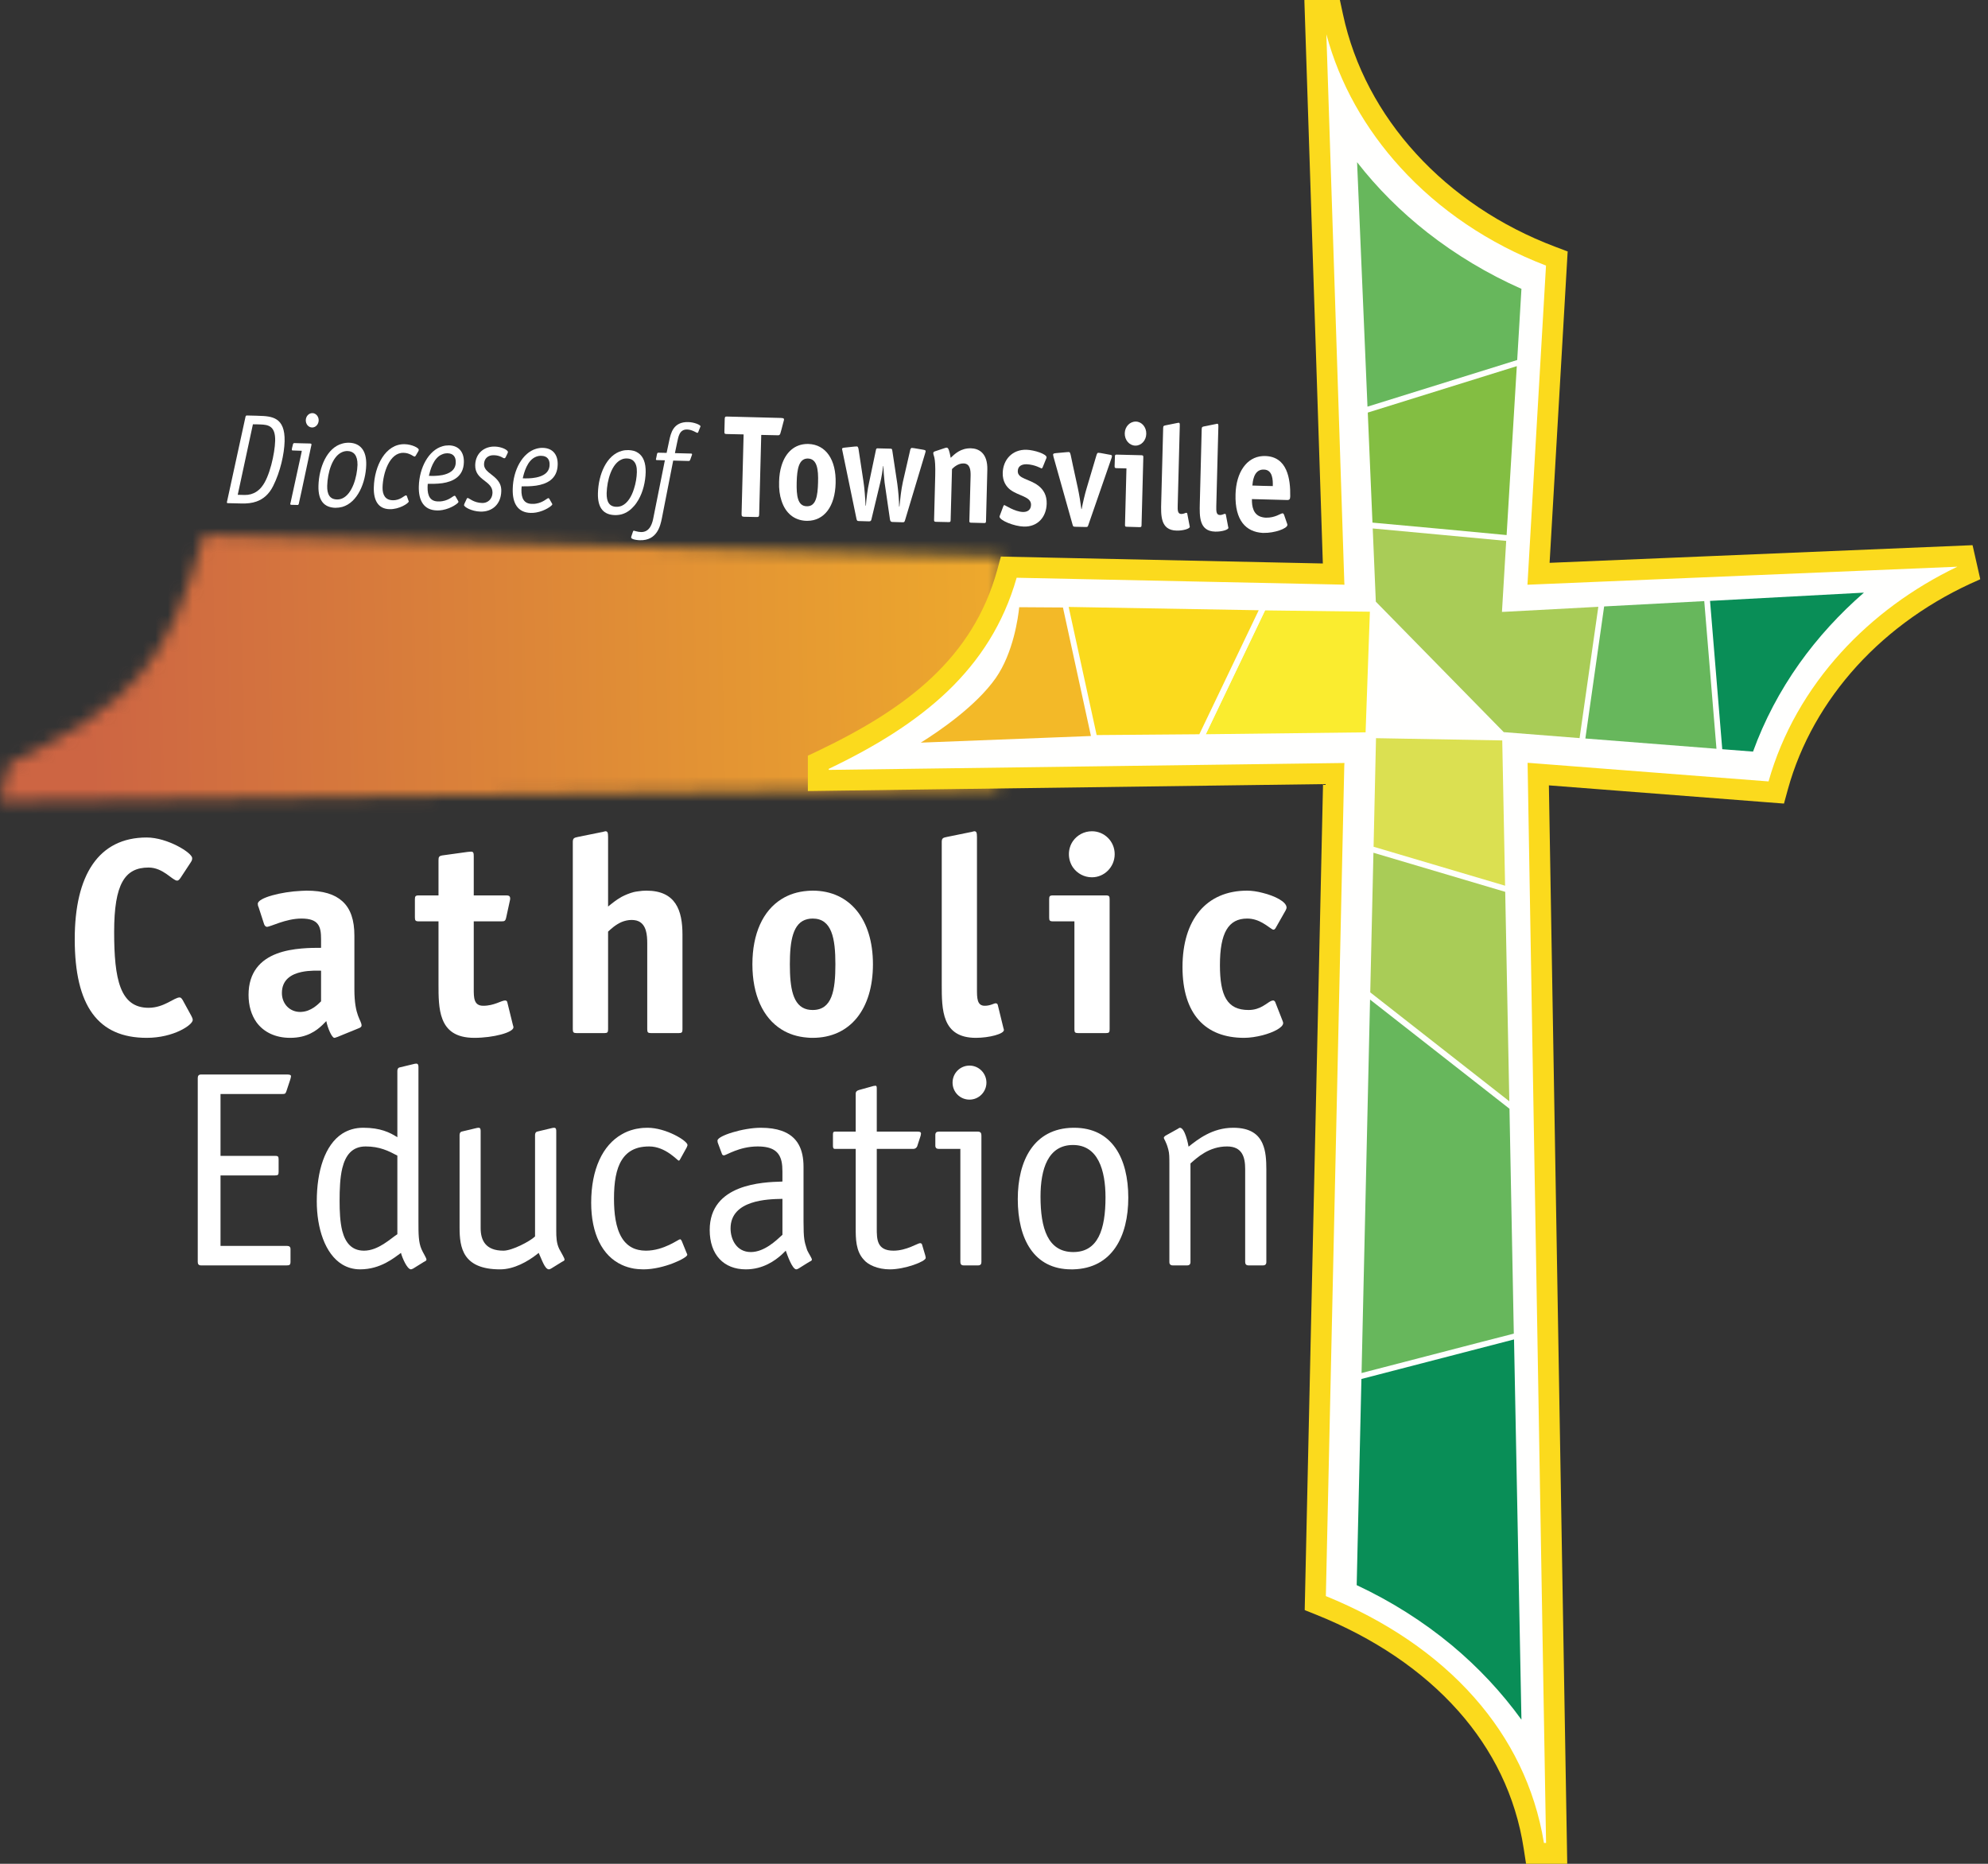
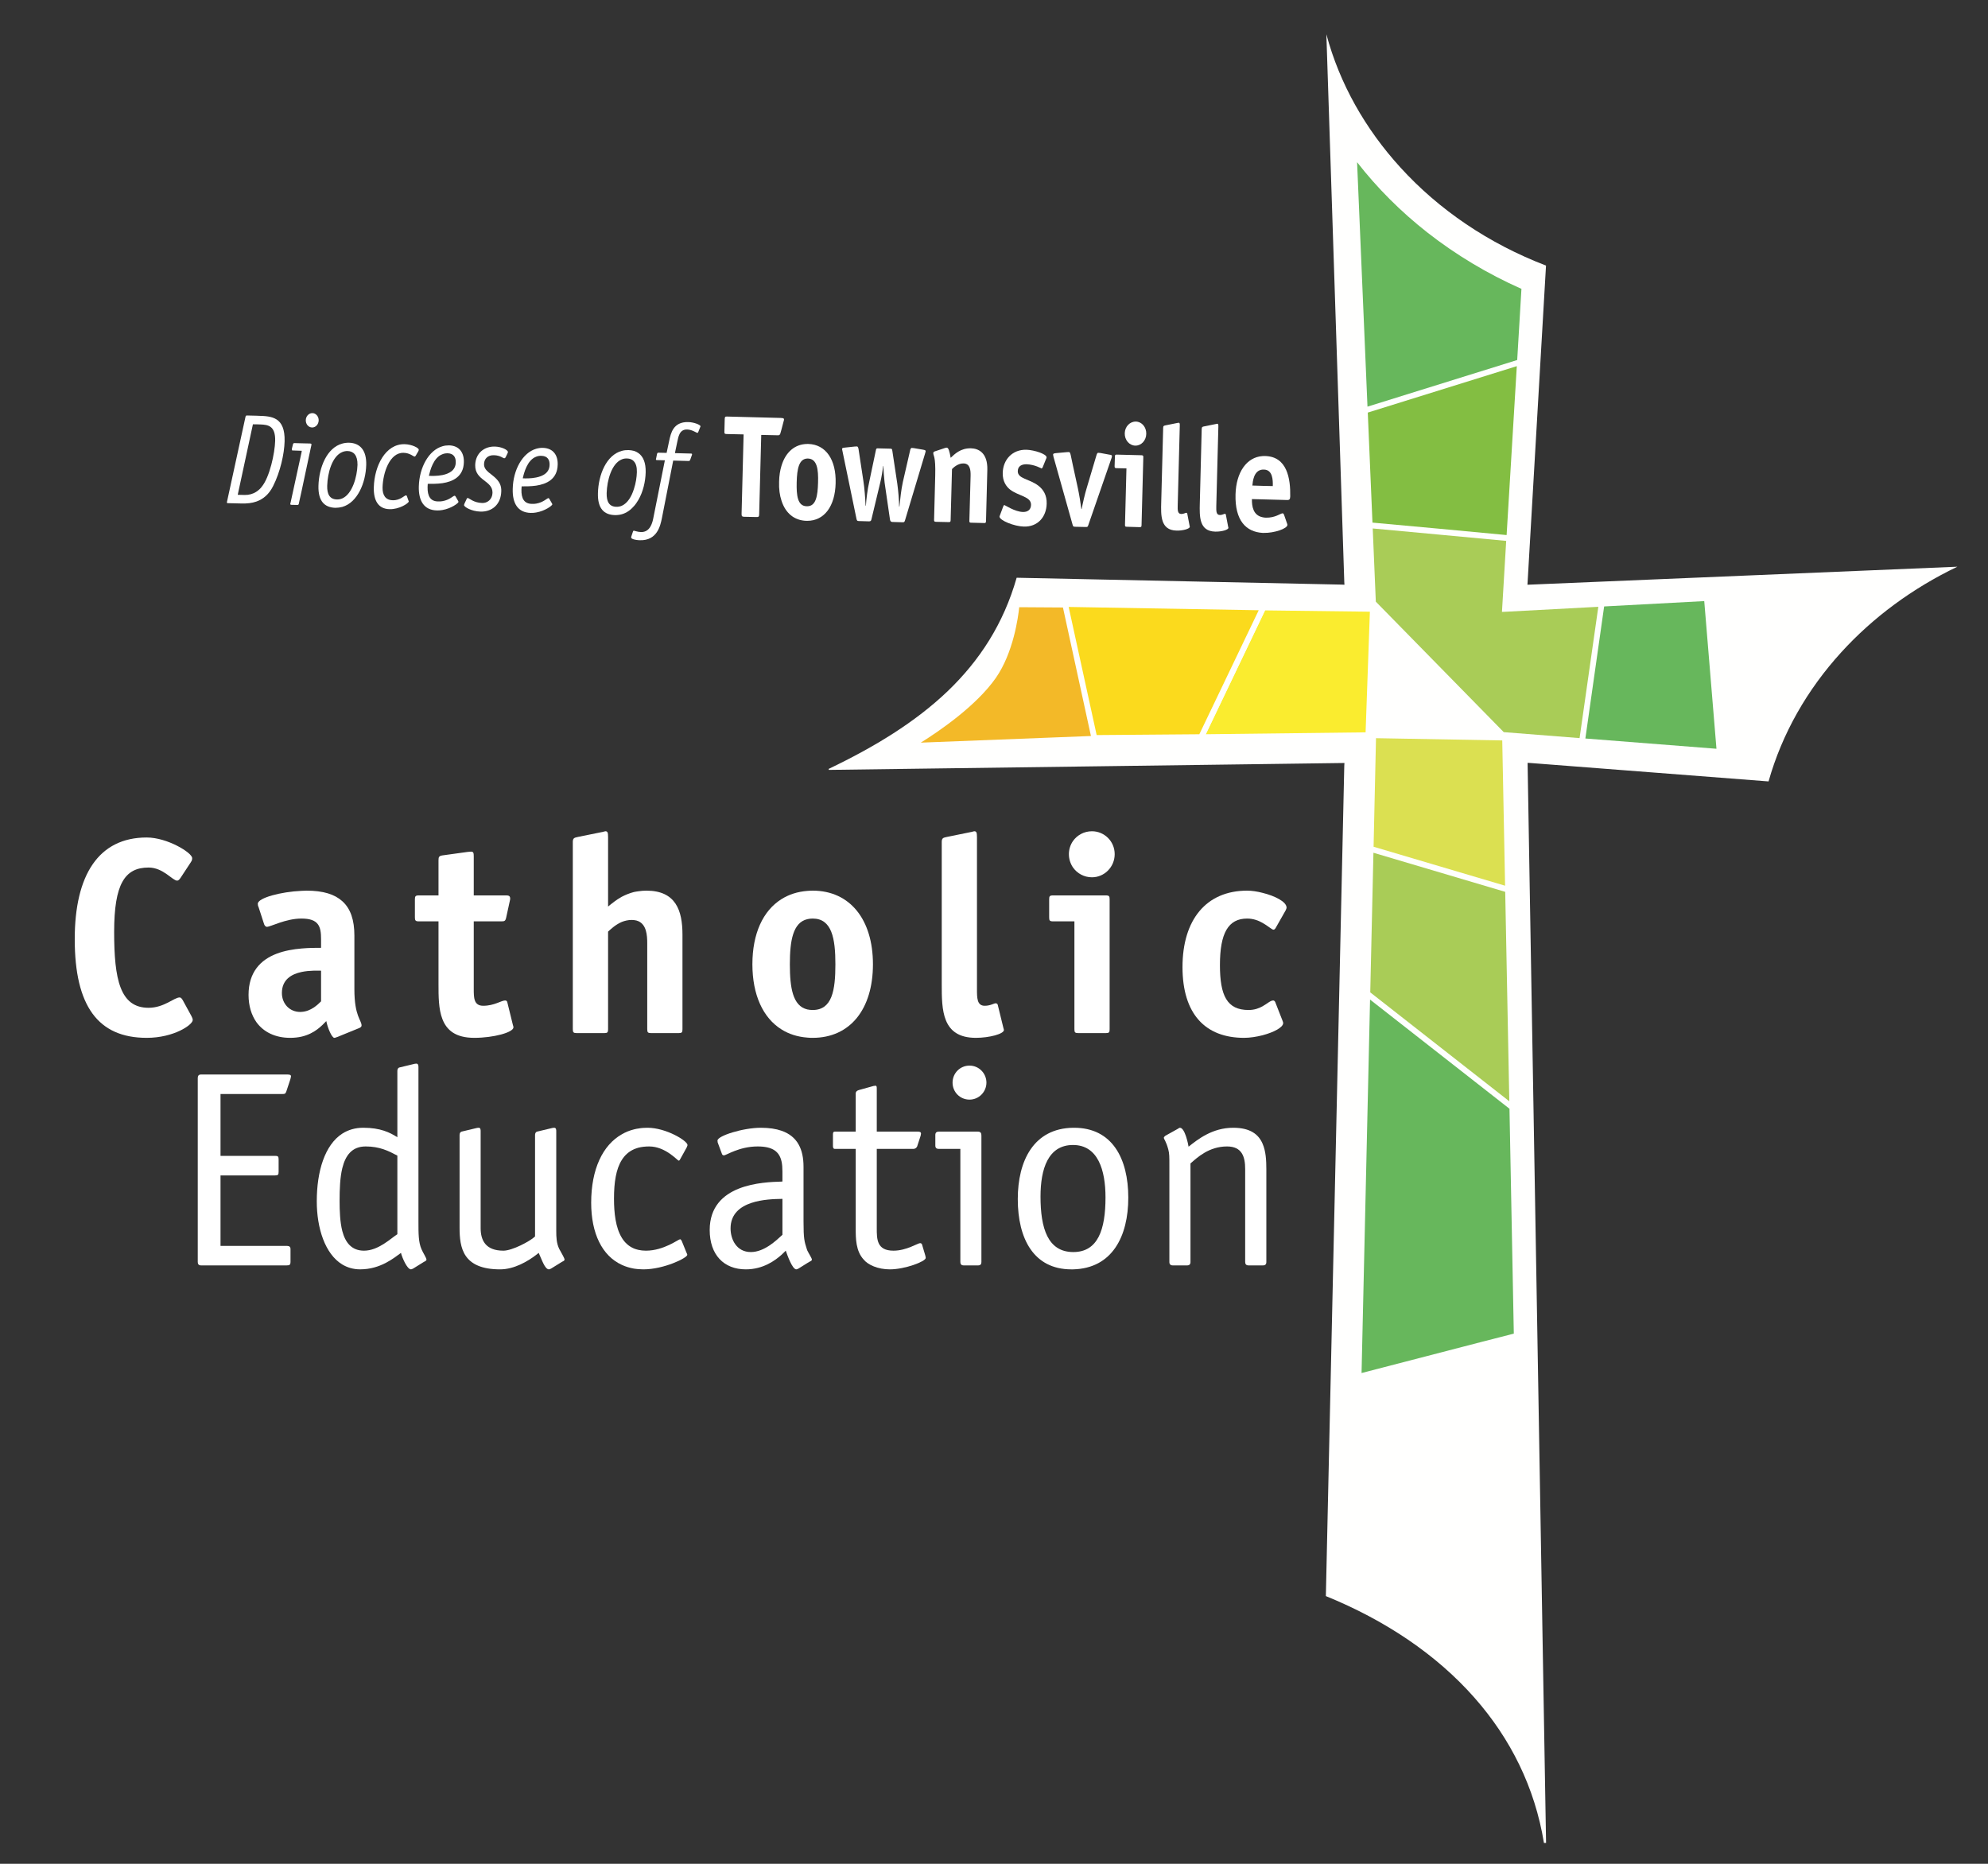
<svg xmlns="http://www.w3.org/2000/svg" width="160" height="150" viewBox="0 0 160 150" fill="none">
  <rect x="0" y="0" width="160" height="150" fill="#333333" stroke="none" />
  <g id="CEO_Logo_FC_RGB">
    <g id="Group 3">
      <mask id="mask0_2903_8620" style="mask-type:luminance" maskUnits="userSpaceOnUse" x="0" y="43" width="81" height="22">
        <path id="Clip 2" fill-rule="evenodd" clip-rule="evenodd" d="M16.405 43.059C21.79 43.2 58.108 44.171 80.327 44.77L80.652 44.796L80.286 63.461L0 64.473V64.371L0.726 61.471C11.015 56.569 13.564 53.128 16.321 43.357L16.405 43.059Z" fill="white" />
      </mask>
      <g mask="url(#mask0_2903_8620)">
-         <path id="Fill 1" fill-rule="evenodd" clip-rule="evenodd" d="M0 150H159.375V0H0V150Z" fill="url(#paint0_linear_2903_8620)" />
-       </g>
+         </g>
    </g>
-     <path id="Fill 4" fill-rule="evenodd" clip-rule="evenodd" d="M107.86 0.103L108.086 1.151C108.977 5.325 111.033 9.156 113.96 12.358C116.911 15.592 120.747 18.193 125.175 19.862L126.082 20.205L126.175 20.239L126.164 20.33L124.716 45.297L158.651 43.881L158.75 43.874L158.779 43.969L159.355 46.514L159.375 46.614L159.278 46.665C155.437 48.326 152.09 50.705 149.448 53.602C146.832 56.477 144.91 59.848 143.896 63.516L143.607 64.572L143.583 64.669L143.479 64.665L124.659 63.207L126.134 149.88V150H122.822L122.806 149.901L122.632 148.774C121.984 144.538 120.137 140.816 117.37 137.702C114.46 134.426 110.55 131.806 105.938 129.955L105.084 129.614L105.008 129.578V129.496L106.481 63.106L65.149 63.661H65.019V60.813L65.097 60.781L65.846 60.427C69.435 58.711 72.56 56.834 75.025 54.501C77.483 52.17 79.291 49.392 80.259 45.873L80.529 44.887L80.557 44.792L80.652 44.796L106.466 45.349L104.983 0.134L104.982 0H107.838L107.86 0.103Z" fill="#FBDA1D" />
    <path id="Fill 6" fill-rule="evenodd" clip-rule="evenodd" d="M112.699 13.467C109.882 10.373 107.817 6.74 106.75 2.759L108.191 46.81L108.205 47.06L107.956 47.049L81.823 46.497C80.764 50.208 78.845 53.161 76.257 55.64C73.665 58.112 70.417 60.101 66.699 61.879V61.962L107.956 61.409L108.205 61.406L108.191 61.644L106.709 128.454C111.484 130.398 115.605 133.153 118.677 136.643C121.564 139.918 123.528 143.833 124.261 148.32H124.432L122.949 61.644L122.945 61.394L123.201 61.409L142.338 62.889C143.428 59.027 145.455 55.497 148.19 52.496C150.746 49.689 153.918 47.342 157.535 45.609L123.194 47.049L122.933 47.06L122.949 46.806L124.427 21.373C119.821 19.612 115.799 16.878 112.699 13.467Z" fill="#FFFFFE" />
    <path id="Fill 7" fill-rule="evenodd" clip-rule="evenodd" d="M78.697 91.074H75.548C75.369 91.074 75.278 91.164 75.278 91.344V92.197C75.278 92.376 75.369 92.464 75.548 92.464H77.292V101.57C77.292 101.749 77.381 101.84 77.558 101.84H78.721C78.903 101.84 78.987 101.749 78.987 101.57V91.412C78.987 91.215 78.948 91.074 78.697 91.074Z" fill="white" />
    <path id="Fill 8" fill-rule="evenodd" clip-rule="evenodd" d="M31.981 99.331C31.449 99.665 30.458 100.655 29.296 100.655C28.288 100.655 27.789 99.987 27.549 99.074C27.365 98.35 27.332 97.47 27.332 96.637C27.332 95.71 27.365 94.777 27.549 94.016C27.804 92.985 28.329 92.267 29.431 92.267C30.555 92.267 31.266 92.623 31.981 93.005V99.331ZM33.678 98.296V85.896C33.678 85.778 33.678 85.6 33.499 85.6C33.341 85.625 33.409 85.6 33.232 85.65L32.134 85.914C32.05 85.94 31.981 86.028 31.981 86.183V91.526C31.376 91.14 30.618 90.762 29.234 90.762C28.582 90.762 28.026 90.932 27.549 91.234C26.139 92.144 25.495 94.266 25.495 96.684C25.495 98.833 26.155 100.924 27.549 101.767C27.965 102.016 28.442 102.158 28.985 102.158C30.641 102.158 31.734 101.216 32.271 100.834C32.359 101.195 32.762 102.158 33.078 102.158C33.115 102.158 33.165 102.134 33.258 102.091L34.127 101.551C34.216 101.508 34.323 101.462 34.323 101.374C34.323 101.237 34.034 100.808 33.926 100.542C33.678 99.979 33.678 99.309 33.678 98.296Z" fill="white" />
    <path id="Fill 9" fill-rule="evenodd" clip-rule="evenodd" d="M86.382 100.766H86.359C84.325 100.75 83.744 98.85 83.744 96.302C83.744 94.083 84.348 92.15 86.359 92.15C88.37 92.15 88.974 94.173 88.974 96.368C88.974 98.951 88.37 100.766 86.382 100.766ZM86.449 90.763C86.418 90.763 86.392 90.763 86.359 90.763C83.186 90.812 81.914 93.433 81.914 96.501C81.914 99.709 83.208 102.159 86.225 102.159C86.275 102.159 86.319 102.159 86.359 102.159C89.524 102.086 90.808 99.487 90.808 96.39C90.808 93.231 89.508 90.763 86.449 90.763Z" fill="white" />
    <path id="Fill 10" fill-rule="evenodd" clip-rule="evenodd" d="M25.84 80.588C25.58 80.847 25.035 81.394 24.265 81.437C24.232 81.442 24.195 81.442 24.161 81.442C23.315 81.442 22.688 80.789 22.688 79.917C22.688 78.832 23.467 78.397 24.265 78.227C24.92 78.085 25.588 78.121 25.84 78.121V80.588ZM26.261 82.178C26.372 82.745 26.711 83.526 26.908 83.526C26.996 83.526 27.113 83.458 27.2 83.438L27.549 83.294L28.895 82.745C29.012 82.698 29.1 82.63 29.1 82.539C29.1 82.093 28.522 81.802 28.522 79.623V75.294C28.522 74.069 28.227 73.132 27.549 72.529C26.935 71.972 26.01 71.68 24.674 71.68C24.543 71.68 24.403 71.69 24.265 71.696C22.622 71.767 20.748 72.26 20.748 72.738C20.748 72.828 20.764 72.916 20.811 73.006L21.254 74.372C21.28 74.461 21.369 74.592 21.483 74.592C21.771 74.592 23 73.926 24.251 73.926H24.265C25.661 73.926 25.84 74.574 25.84 75.58V76.281C25.414 76.281 24.867 76.281 24.265 76.336C22.969 76.448 21.467 76.8 20.637 77.927C20.25 78.453 20.004 79.146 20.004 80.07C20.004 80.945 20.233 81.689 20.637 82.265C21.215 83.063 22.156 83.526 23.354 83.526C23.695 83.526 23.993 83.49 24.265 83.43C25.331 83.185 25.907 82.539 26.261 82.178Z" fill="white" />
    <path id="Fill 11" fill-rule="evenodd" clip-rule="evenodd" d="M41.325 82.676C41.325 82.607 41.308 82.607 41.281 82.497L40.828 80.656C40.812 80.568 40.746 80.519 40.654 80.519C40.344 80.519 39.782 80.945 38.892 80.945C38.129 80.945 38.129 80.295 38.129 79.575V74.151H40.344C40.61 74.151 40.682 74.128 40.746 73.814L41.034 72.493C41.06 72.398 41.06 72.357 41.06 72.312C41.06 72.063 40.881 72.063 40.682 72.063H38.129V68.93C38.129 68.653 38.108 68.541 37.909 68.541C37.773 68.541 37.683 68.566 37.613 68.566L35.644 68.838L35.606 68.844C35.336 68.888 35.292 68.966 35.292 69.237V72.063H33.706C33.438 72.063 33.392 72.132 33.392 72.378V73.833C33.392 74.08 33.438 74.151 33.706 74.151H35.292V79.196C35.292 80.178 35.292 81.208 35.606 82.016C35.947 82.904 36.661 83.526 38.175 83.526C39.694 83.526 41.325 83.097 41.325 82.676Z" fill="white" />
    <path id="Fill 12" fill-rule="evenodd" clip-rule="evenodd" d="M91.421 33.929C90.937 33.917 90.537 34.333 90.523 34.864C90.507 35.404 90.884 35.853 91.368 35.864C91.845 35.879 92.246 35.456 92.255 34.917C92.27 34.379 91.894 33.938 91.421 33.929Z" fill="white" />
    <path id="Fill 13" fill-rule="evenodd" clip-rule="evenodd" d="M20.355 34.148L20.637 34.15L20.95 34.16C21.583 34.181 22.175 34.27 22.146 35.485C22.118 36.478 21.701 38.395 21.078 39.158C20.961 39.322 20.805 39.46 20.637 39.571C20.366 39.751 20.042 39.842 19.691 39.836L19.133 39.822L20.355 34.148ZM18.332 40.494L19.438 40.521C19.875 40.531 20.279 40.492 20.637 40.364C21.189 40.168 21.646 39.786 21.981 39.12C22.562 37.967 22.878 36.532 22.906 35.517C22.954 33.561 21.871 33.493 20.8 33.464L20.637 33.457L19.873 33.439C19.819 33.439 19.782 33.454 19.76 33.539L18.261 40.419C18.261 40.475 18.286 40.494 18.332 40.494Z" fill="white" />
    <path id="Fill 14" fill-rule="evenodd" clip-rule="evenodd" d="M14.71 80.498C14.616 80.342 14.551 80.275 14.458 80.275C14.015 80.275 13.208 81.108 11.958 81.108C9.657 81.108 9.187 78.815 9.187 75.001C9.187 71.144 10.042 69.82 11.958 69.82C13.142 69.82 13.879 70.873 14.259 70.873C14.355 70.873 14.44 70.785 14.532 70.65L15.357 69.394C15.466 69.237 15.466 69.145 15.466 69.059C15.466 68.635 13.478 67.402 11.806 67.402C7.935 67.402 6.015 70.425 6.015 75.58C6.015 80.968 7.894 83.526 11.806 83.526C13.993 83.526 15.511 82.478 15.511 82.093C15.511 81.98 15.466 81.891 15.399 81.758L14.71 80.498Z" fill="white" />
    <path id="Fill 15" fill-rule="evenodd" clip-rule="evenodd" d="M91.875 36.638L89.88 36.588C89.758 36.587 89.732 36.619 89.732 36.743L89.707 37.51C89.705 37.635 89.722 37.67 89.851 37.678L90.66 37.696L90.543 42.228C90.538 42.359 90.562 42.394 90.683 42.394L91.724 42.425C91.85 42.425 91.871 42.394 91.875 42.261L92.017 36.806C92.021 36.677 92 36.648 91.875 36.638Z" fill="white" />
    <path id="Fill 16" fill-rule="evenodd" clip-rule="evenodd" d="M20.637 88.046H22.712C22.907 88.046 22.972 88.046 23.043 87.844L23.355 86.903C23.381 86.812 23.422 86.675 23.422 86.616C23.422 86.545 23.381 86.477 23.134 86.477H16.18C16.004 86.477 15.916 86.571 15.916 86.751V101.571C15.916 101.749 16.004 101.84 16.18 101.84H23.066C23.313 101.84 23.381 101.797 23.381 101.527V100.52C23.381 100.361 23.29 100.272 23.113 100.272H17.748V94.599H22.13C22.374 94.599 22.424 94.549 22.424 94.304V93.316C22.424 93.07 22.374 93.024 22.13 93.024H17.748V88.046H20.637Z" fill="white" />
    <path id="Fill 17" fill-rule="evenodd" clip-rule="evenodd" d="M44.769 99.035V91.053C44.769 90.94 44.769 90.763 44.603 90.763C44.454 90.778 44.519 90.763 44.341 90.807L43.222 91.074C43.198 91.084 43.174 91.094 43.151 91.11C43.104 91.157 43.062 91.234 43.062 91.344V99.511C42.641 99.913 41.215 100.655 40.517 100.655C39.065 100.655 38.684 99.804 38.684 98.837V91.053C38.684 90.94 38.684 90.763 38.529 90.763C38.375 90.778 38.441 90.763 38.262 90.807L37.144 91.074C37.058 91.101 36.988 91.19 36.988 91.344V98.793C36.988 100.403 37.236 102.159 40.249 102.159C41.395 102.159 42.494 101.499 43.151 100.995C43.23 100.939 43.301 100.883 43.355 100.834C43.601 101.348 43.844 102.159 44.182 102.159C44.224 102.159 44.272 102.135 44.361 102.091L45.234 101.551C45.322 101.508 45.437 101.462 45.437 101.374C45.437 101.237 45.148 100.789 45.011 100.52C44.781 100.049 44.769 99.558 44.769 99.035Z" fill="white" />
    <path id="Fill 18" fill-rule="evenodd" clip-rule="evenodd" d="M74.214 100.182C74.214 100.118 74.144 100.049 74.053 100.049C73.857 100.049 72.964 100.655 71.91 100.655C70.565 100.655 70.565 99.736 70.565 98.837V92.464H73.517C73.652 92.464 73.762 92.376 73.814 92.267L74.1 91.391C74.1 91.32 74.126 91.278 74.126 91.234C74.126 91.101 74.012 91.074 73.876 91.074H70.565V87.622C70.565 87.491 70.565 87.379 70.453 87.379C70.417 87.379 70.368 87.4 70.302 87.4L69.119 87.729C68.955 87.78 68.87 87.866 68.87 88.001V91.074H67.197C67.038 91.074 67.038 91.191 67.038 91.344V92.197C67.038 92.31 67.038 92.464 67.197 92.464H68.87V98.837C68.87 99.666 68.87 100.68 69.515 101.374C69.857 101.797 70.657 102.159 71.618 102.159C72.826 102.159 74.505 101.527 74.505 101.237C74.505 101.169 74.481 101.101 74.462 101.015L74.214 100.182Z" fill="white" />
    <path id="Fill 19" fill-rule="evenodd" clip-rule="evenodd" d="M48.94 82.83V74.977C49.14 74.797 49.528 74.416 50.045 74.198C50.277 74.105 50.548 74.038 50.841 74.038C50.907 74.038 50.966 74.045 51.023 74.049C51.162 74.064 51.279 74.091 51.38 74.139C52.018 74.424 52.092 75.23 52.092 75.922V82.83C52.092 83.08 52.141 83.145 52.401 83.145H54.619C54.884 83.145 54.927 83.08 54.927 82.83V75.222C54.927 73.277 54.392 71.68 52.023 71.68C51.799 71.68 51.58 71.7 51.38 71.731C51.258 71.744 51.141 71.767 51.023 71.79C50.655 71.886 50.329 72.022 50.045 72.171C49.58 72.428 49.228 72.726 48.94 72.96V67.373C48.94 66.996 48.897 66.9 48.719 66.9C48.673 66.9 48.471 66.973 48.407 66.973L46.524 67.355C46.256 67.42 46.101 67.42 46.101 67.758V82.83C46.101 83.08 46.152 83.145 46.417 83.145H48.628C48.897 83.145 48.94 83.08 48.94 82.83Z" fill="white" />
    <path id="Fill 20" fill-rule="evenodd" clip-rule="evenodd" d="M65.406 81.285C65.254 81.285 65.111 81.269 64.977 81.24C63.795 80.963 63.57 79.486 63.57 77.604C63.57 75.726 63.809 74.248 64.977 73.975C65.111 73.942 65.254 73.926 65.406 73.926C66.95 73.926 67.235 75.521 67.235 77.604C67.235 79.713 66.97 81.285 65.406 81.285ZM70.257 77.604C70.257 73.994 68.4 71.68 65.406 71.68C65.261 71.68 65.119 71.69 64.978 71.7C64.192 71.761 63.496 71.985 62.9 72.36C61.403 73.294 60.555 75.144 60.555 77.604C60.555 80.06 61.403 81.918 62.9 82.851C63.496 83.225 64.192 83.447 64.978 83.507C65.119 83.522 65.261 83.526 65.406 83.526C68.422 83.526 70.257 81.217 70.257 77.604Z" fill="white" />
    <path id="Fill 21" fill-rule="evenodd" clip-rule="evenodd" d="M76.357 42.019C76.486 42.019 76.505 41.984 76.51 41.862L76.62 37.75C76.752 37.612 77.111 37.285 77.548 37.297C78.087 37.308 78.125 37.851 78.117 38.294L78.018 41.903C78.01 42.033 78.038 42.067 78.162 42.067L79.202 42.094C79.329 42.1 79.35 42.067 79.357 41.935L79.463 37.822C79.501 36.404 78.717 36.094 78.147 36.08C77.31 36.058 76.828 36.548 76.514 36.845C76.412 36.289 76.338 36.035 76.2 36.027C76.157 36.027 76.108 36.035 76.038 36.06L75.233 36.329C75.162 36.353 75.114 36.397 75.114 36.457C75.11 36.724 75.312 36.636 75.269 38.289L75.178 41.825C75.173 41.948 75.191 41.987 75.317 41.996L76.357 42.019Z" fill="white" />
    <path id="Fill 22" fill-rule="evenodd" clip-rule="evenodd" d="M78.029 85.76C77.27 85.76 76.665 86.371 76.665 87.13C76.665 87.892 77.27 88.498 78.029 88.498C78.792 88.498 79.391 87.867 79.391 87.13C79.391 86.388 78.792 85.76 78.029 85.76Z" fill="white" />
    <path id="Fill 23" fill-rule="evenodd" clip-rule="evenodd" d="M62.973 99.378C62.952 99.396 62.923 99.419 62.9 99.443C62.483 99.823 61.516 100.766 60.429 100.766C59.285 100.766 58.798 99.755 58.798 98.866C58.798 96.559 61.834 96.508 62.9 96.487L62.973 96.485V99.378ZM64.939 100.542C64.738 99.913 64.67 99.709 64.67 98.296V93.904C64.67 92.504 64.192 91.452 62.9 91.004C62.445 90.846 61.899 90.763 61.231 90.763C59.8 90.763 57.746 91.412 57.746 91.794C57.746 91.908 57.762 91.977 57.813 92.083L58.106 92.873C58.121 92.934 58.192 92.985 58.259 92.985C58.455 92.985 59.487 92.267 60.98 92.267C62.2 92.267 62.722 92.689 62.9 93.471C62.952 93.706 62.972 93.979 62.972 94.285V95.09L62.9 95.095C61.427 95.141 57.119 95.265 57.119 98.992C57.119 100.99 58.259 102.159 60.025 102.159C61.425 102.159 62.391 101.439 62.9 100.986C63.062 100.838 63.177 100.716 63.24 100.655C63.353 100.968 63.757 102.159 64.092 102.159C64.133 102.159 64.179 102.135 64.271 102.091L64.977 101.649L65.141 101.551C65.231 101.508 65.343 101.462 65.343 101.374C65.343 101.252 65.099 100.906 64.977 100.644C64.965 100.608 64.951 100.574 64.939 100.542Z" fill="white" />
    <path id="Fill 24" fill-rule="evenodd" clip-rule="evenodd" d="M51.023 92.493C51.141 92.44 51.257 92.404 51.38 92.367C51.641 92.301 51.926 92.267 52.25 92.267C53.567 92.267 54.532 93.41 54.621 93.41C54.688 93.41 54.712 93.345 54.752 93.277L55.271 92.34C55.288 92.267 55.332 92.22 55.332 92.15C55.332 91.817 53.614 90.763 52.117 90.763C51.868 90.763 51.617 90.778 51.38 90.824C51.261 90.836 51.149 90.862 51.023 90.894C50.675 90.98 50.344 91.114 50.045 91.29C48.504 92.161 47.58 94.105 47.58 96.797C47.58 99.272 48.462 101.07 50.045 101.797C50.344 101.938 50.675 102.037 51.023 102.099C51.149 102.112 51.261 102.135 51.38 102.141C51.514 102.151 51.645 102.159 51.781 102.159C53.434 102.159 55.314 101.237 55.314 100.99C55.314 100.924 55.271 100.883 55.248 100.809L54.867 99.87C54.82 99.804 54.798 99.736 54.733 99.736C54.599 99.736 53.434 100.655 51.982 100.655C51.764 100.655 51.568 100.632 51.38 100.59C51.257 100.563 51.141 100.527 51.023 100.481C50.602 100.301 50.277 100.001 50.045 99.616C49.544 98.798 49.416 97.614 49.416 96.464C49.416 95.148 49.583 94.083 50.045 93.354C50.288 92.965 50.607 92.68 51.023 92.493Z" fill="white" />
    <path id="Fill 25" fill-rule="evenodd" clip-rule="evenodd" d="M55.4 33.969C54.17 33.934 53.987 34.886 53.862 35.461L53.651 36.449L53.001 36.433C52.917 36.433 52.897 36.464 52.874 36.558L52.827 36.803C52.791 36.946 52.791 36.946 52.791 36.967C52.789 37.008 52.816 37.028 52.865 37.028L53.511 37.046L52.592 41.64C52.521 42.019 52.349 42.839 51.588 42.82C51.517 42.813 51.445 42.806 51.38 42.799C51.219 42.77 51.08 42.724 51.023 42.712L51.018 42.708C50.981 42.708 50.959 42.737 50.947 42.77L50.806 43.19C50.803 43.212 50.798 43.245 50.798 43.263C50.798 43.327 50.895 43.373 51.023 43.413C51.134 43.445 51.261 43.462 51.38 43.472C51.421 43.472 51.465 43.472 51.497 43.478C52.892 43.518 53.149 42.307 53.272 41.702L54.181 37.068L55.434 37.101C55.499 37.101 55.518 37.071 55.559 36.98L55.648 36.729C55.699 36.588 55.699 36.588 55.699 36.565C55.699 36.522 55.673 36.503 55.628 36.503L54.32 36.468L54.507 35.57C54.597 35.192 54.66 34.547 55.305 34.566C55.716 34.578 56.04 34.834 56.128 34.837C56.153 34.837 56.181 34.808 56.191 34.786L56.368 34.342C56.368 34.342 56.38 34.327 56.38 34.314C56.384 34.191 55.858 33.979 55.4 33.969Z" fill="white" />
    <path id="Fill 26" fill-rule="evenodd" clip-rule="evenodd" d="M80.304 80.88C80.286 80.789 80.217 80.746 80.126 80.746C79.999 80.746 79.708 80.945 79.253 80.945C78.629 80.945 78.629 80.316 78.629 79.597V67.373C78.629 66.996 78.583 66.9 78.407 66.9C78.359 66.9 78.162 66.973 78.095 66.973L76.22 67.355C75.945 67.42 75.794 67.42 75.794 67.758V79.196C75.794 81.262 75.794 83.526 78.539 83.526C79.611 83.526 80.798 83.213 80.798 82.895C80.798 82.83 80.777 82.83 80.754 82.718L80.304 80.88Z" fill="white" />
    <path id="Fill 27" fill-rule="evenodd" clip-rule="evenodd" d="M23.456 40.629L23.952 40.64C24.041 40.644 24.055 40.527 24.071 40.434L24.265 39.555L25.014 36.037C25.034 35.929 25.064 35.843 25.068 35.782C25.068 35.709 25.048 35.7 24.92 35.692L24.265 35.677L23.684 35.66C23.622 35.66 23.595 35.7 23.575 35.774L23.494 36.102C23.491 36.141 23.488 36.16 23.488 36.184C23.488 36.23 23.494 36.254 23.562 36.254L24.265 36.279H24.288L24.265 36.423L23.388 40.448C23.376 40.479 23.361 40.531 23.361 40.572C23.361 40.602 23.401 40.629 23.456 40.629Z" fill="white" />
    <path id="Fill 28" fill-rule="evenodd" clip-rule="evenodd" d="M64.12 38.806C64.147 37.742 64.298 36.928 64.977 36.903C64.993 36.903 65.013 36.903 65.029 36.903C65.757 36.928 65.874 37.757 65.839 38.847C65.809 39.923 65.671 40.733 64.977 40.744C64.966 40.744 64.945 40.744 64.93 40.744C64.192 40.733 64.092 39.893 64.12 38.806ZM62.704 38.768C62.683 39.349 62.752 39.869 62.9 40.304C63.221 41.296 63.917 41.885 64.9 41.917C64.928 41.917 64.958 41.917 64.977 41.917C66.35 41.912 67.211 40.733 67.254 38.887C67.307 37.004 66.468 35.774 65.062 35.73C65.032 35.73 65.008 35.73 64.977 35.73C63.967 35.739 63.232 36.389 62.9 37.473C62.779 37.858 62.714 38.289 62.704 38.768Z" fill="white" />
    <path id="Fill 29" fill-rule="evenodd" clip-rule="evenodd" d="M68.934 41.766C68.975 41.917 68.993 41.929 69.135 41.935L69.951 41.959C70.088 41.961 70.118 41.885 70.139 41.781L70.85 38.818C70.942 38.442 71.044 37.835 71.073 37.51H71.094C71.108 37.835 71.149 38.45 71.194 38.828L71.629 41.818C71.656 41.929 71.683 42.002 71.82 42.008L72.639 42.033C72.773 42.033 72.792 42.019 72.841 41.867L74.443 36.532C74.465 36.435 74.5 36.36 74.5 36.314C74.503 36.23 74.429 36.219 74.269 36.187L73.563 36.068C73.532 36.06 73.432 36.05 73.392 36.05C73.304 36.044 73.261 36.16 73.242 36.279L72.664 38.795C72.527 39.432 72.455 40.113 72.389 40.769L72.364 40.766C72.364 40.259 72.288 39.442 72.218 38.934L71.82 36.296C71.795 36.122 71.785 36.109 71.621 36.108L70.69 36.085C70.534 36.078 70.52 36.087 70.488 36.261L69.938 38.877C69.836 39.304 69.709 40.255 69.691 40.695H69.665C69.633 40.048 69.579 39.29 69.487 38.707L69.101 36.166C69.085 36.05 69.044 35.935 68.975 35.931C68.93 35.931 68.821 35.938 68.792 35.938L68.003 36.022C67.846 36.044 67.77 36.05 67.77 36.135C67.781 36.195 67.796 36.275 67.816 36.36L68.934 41.766Z" fill="white" />
    <path id="Fill 30" fill-rule="evenodd" clip-rule="evenodd" d="M97.797 42.785C98.298 42.799 98.858 42.646 98.865 42.484C98.865 42.45 98.858 42.45 98.844 42.385L98.66 41.421C98.654 41.379 98.623 41.353 98.58 41.353C98.516 41.346 98.381 41.455 98.17 41.447C97.875 41.439 97.885 41.11 97.891 40.733L98.057 34.35C98.064 34.152 98.042 34.102 97.96 34.102C97.942 34.102 97.843 34.136 97.806 34.136L96.925 34.314C96.799 34.342 96.725 34.342 96.717 34.511L96.564 40.494C96.538 41.571 96.506 42.749 97.797 42.785Z" fill="white" />
    <path id="Fill 31" fill-rule="evenodd" clip-rule="evenodd" d="M58.474 34.931L59.848 34.961L59.685 41.332C59.678 41.546 59.718 41.583 59.9 41.59L60.875 41.61C61.053 41.618 61.099 41.583 61.1 41.373L61.267 35.002L62.569 35.03C62.654 35.039 62.771 35.039 62.812 34.858L62.9 34.547L63.06 33.934C63.083 33.853 63.094 33.831 63.099 33.772C63.101 33.679 63.06 33.648 62.9 33.642C62.885 33.639 62.858 33.639 62.841 33.636L58.511 33.524C58.367 33.518 58.333 33.551 58.328 33.715L58.302 34.722C58.293 34.895 58.328 34.925 58.474 34.931Z" fill="white" />
    <path id="Fill 32" fill-rule="evenodd" clip-rule="evenodd" d="M86.327 42.234C86.335 42.272 86.35 42.302 86.359 42.325C86.385 42.377 86.424 42.39 86.526 42.394L87.389 42.413C87.533 42.413 87.544 42.394 87.588 42.267L89.442 36.914C89.447 36.898 89.483 36.802 89.494 36.72C89.5 36.619 89.426 36.611 89.267 36.587L88.559 36.456C88.528 36.456 88.41 36.442 88.392 36.442C88.309 36.436 88.277 36.544 88.236 36.672L87.458 39.289C87.317 39.742 87.129 40.56 87.056 40.97H87.032C86.981 40.541 86.848 39.742 86.745 39.269L86.359 37.5L86.173 36.619C86.141 36.503 86.117 36.381 86.027 36.381C86.004 36.381 85.896 36.389 85.86 36.389L84.987 36.468C84.832 36.489 84.758 36.498 84.755 36.591C84.763 36.674 84.796 36.77 84.796 36.791L86.327 42.234Z" fill="white" />
    <path id="Fill 33" fill-rule="evenodd" clip-rule="evenodd" d="M87.882 66.9C87.252 66.9 86.697 67.208 86.359 67.683C86.153 67.978 86.028 68.346 86.028 68.743C86.028 69.145 86.153 69.517 86.359 69.816C86.697 70.294 87.252 70.605 87.882 70.605C88.885 70.605 89.713 69.775 89.713 68.743C89.713 67.71 88.885 66.9 87.882 66.9Z" fill="white" />
    <path id="Fill 34" fill-rule="evenodd" clip-rule="evenodd" d="M82.399 42.379C83.51 42.412 84.213 41.618 84.24 40.539C84.258 39.856 83.979 39.407 83.576 39.093C82.84 38.524 81.897 38.545 81.914 37.911C81.923 37.515 82.225 37.359 82.622 37.363C83.292 37.389 83.805 37.7 83.834 37.706C83.834 37.706 83.897 37.66 83.92 37.602L84.178 36.963C84.2 36.914 84.232 36.85 84.232 36.811C84.24 36.54 83.252 36.219 82.614 36.196C81.475 36.166 80.732 36.99 80.702 38.055C80.685 38.736 80.984 39.152 81.287 39.396C81.968 39.929 83.001 39.953 82.98 40.635C82.969 41.056 82.672 41.214 82.325 41.204C81.675 41.186 80.879 40.647 80.835 40.647C80.795 40.647 80.776 40.695 80.746 40.75L80.5 41.411C80.487 41.458 80.448 41.532 80.443 41.571C80.438 41.881 81.619 42.359 82.399 42.379Z" fill="white" />
    <path id="Fill 35" fill-rule="evenodd" clip-rule="evenodd" d="M50.045 36.971C50.173 36.914 50.312 36.893 50.473 36.898C50.693 36.903 50.889 36.976 51.023 37.137C51.183 37.312 51.269 37.597 51.257 38.001C51.246 38.413 51.17 38.898 51.023 39.342C50.836 39.954 50.509 40.498 50.045 40.705C49.915 40.76 49.764 40.791 49.606 40.787C49.027 40.774 48.813 40.374 48.825 39.69C48.854 38.657 49.224 37.303 50.045 36.971ZM49.481 41.455C49.677 41.458 49.862 41.439 50.045 41.388C50.429 41.279 50.757 41.041 51.023 40.733C51.16 40.581 51.274 40.408 51.38 40.231C51.751 39.588 51.947 38.777 51.966 38.01C51.982 37.243 51.768 36.736 51.38 36.464C51.274 36.389 51.16 36.329 51.023 36.289C50.897 36.254 50.752 36.23 50.59 36.223C50.401 36.22 50.215 36.237 50.045 36.287C48.806 36.619 48.161 38.199 48.123 39.692C48.089 40.924 48.615 41.432 49.481 41.455Z" fill="white" />
    <path id="Fill 36" fill-rule="evenodd" clip-rule="evenodd" d="M84.753 74.151H86.472V82.83C86.472 83.08 86.515 83.145 86.784 83.145H88.997C89.268 83.145 89.306 83.08 89.306 82.83V72.378C89.306 72.132 89.268 72.063 88.997 72.063H84.753C84.478 72.063 84.44 72.132 84.44 72.378V73.833C84.44 74.08 84.478 74.151 84.753 74.151Z" fill="white" />
    <path id="Fill 37" fill-rule="evenodd" clip-rule="evenodd" d="M102.438 39.12L101.615 39.102L100.795 39.076C100.825 38.762 100.893 37.854 101.615 37.792C101.646 37.792 101.682 37.786 101.721 37.792C102.438 37.805 102.451 38.643 102.438 39.12ZM101.818 36.701C101.751 36.701 101.682 36.701 101.616 36.705C100.327 36.79 99.486 38.019 99.439 39.791C99.382 41.895 100.286 42.806 101.616 42.888C101.646 42.888 101.678 42.888 101.71 42.888C102.541 42.907 103.6 42.551 103.614 42.247C103.614 42.198 103.6 42.157 103.58 42.115L103.337 41.408C103.318 41.362 103.273 41.311 103.226 41.311C103.078 41.307 102.635 41.681 101.882 41.663C101.784 41.659 101.703 41.649 101.616 41.628C100.862 41.475 100.746 40.758 100.759 40.167L101.616 40.189L103.588 40.242C103.786 40.248 103.832 40.172 103.841 39.954C103.868 38.54 103.606 36.743 101.818 36.701Z" fill="white" />
    <path id="Fill 38" fill-rule="evenodd" clip-rule="evenodd" d="M94.688 42.702C95.193 42.72 95.757 42.556 95.757 42.4C95.762 42.371 95.747 42.366 95.74 42.307L95.555 41.34C95.547 41.296 95.516 41.269 95.473 41.269C95.412 41.263 95.275 41.37 95.064 41.365C94.764 41.356 94.776 41.025 94.786 40.649L94.952 34.269C94.959 34.071 94.941 34.023 94.852 34.023C94.83 34.023 94.736 34.051 94.705 34.051L93.82 34.229C93.687 34.26 93.615 34.26 93.615 34.437L93.459 40.404C93.428 41.485 93.392 42.67 94.688 42.702Z" fill="white" />
    <path id="Fill 39" fill-rule="evenodd" clip-rule="evenodd" d="M31.349 40.979C32.14 41.001 32.893 40.498 32.899 40.356C32.899 40.323 32.87 40.296 32.87 40.276L32.741 39.91C32.726 39.877 32.7 39.869 32.67 39.869C32.55 39.863 32.214 40.281 31.603 40.259C31.017 40.248 30.777 39.836 30.789 39.225C30.821 38.05 31.357 36.412 32.48 36.443C32.749 36.449 32.907 36.516 33.096 36.606C33.188 36.649 33.292 36.739 33.373 36.743C33.409 36.743 33.438 36.705 33.471 36.653L33.642 36.36C33.675 36.323 33.703 36.254 33.703 36.195C33.708 36.05 33.165 35.766 32.571 35.748C31.017 35.714 30.134 37.5 30.086 39.213C30.054 40.291 30.453 40.957 31.349 40.979Z" fill="white" />
    <path id="Fill 40" fill-rule="evenodd" clip-rule="evenodd" d="M27.549 36.381C27.683 36.325 27.824 36.296 27.98 36.3C28.456 36.317 28.784 36.636 28.773 37.413C28.74 38.376 28.358 39.754 27.549 40.113C27.422 40.168 27.274 40.201 27.113 40.196C26.542 40.182 26.316 39.781 26.334 39.097C26.363 38.06 26.73 36.715 27.549 36.381ZM26.989 40.869C27.185 40.869 27.371 40.843 27.549 40.797C28.774 40.445 29.436 38.854 29.475 37.417C29.506 36.237 28.978 35.658 28.099 35.631C27.907 35.628 27.721 35.648 27.549 35.7C26.316 36.027 25.67 37.61 25.63 39.102C25.599 40.334 26.12 40.842 26.989 40.869Z" fill="white" />
    <path id="Fill 41" fill-rule="evenodd" clip-rule="evenodd" d="M25.118 34.404C25.395 34.41 25.637 34.16 25.648 33.84C25.661 33.528 25.424 33.25 25.147 33.248C24.852 33.243 24.619 33.501 24.611 33.811C24.602 34.136 24.823 34.398 25.118 34.404Z" fill="white" />
    <path id="Fill 42" fill-rule="evenodd" clip-rule="evenodd" d="M43.151 36.756C43.279 36.705 43.416 36.677 43.576 36.686C44.034 36.693 44.251 36.98 44.233 37.416C44.218 38.051 43.701 38.318 43.151 38.429C42.738 38.515 42.291 38.506 42.073 38.495C42.17 38.065 42.425 37.032 43.151 36.756ZM42.714 41.279C42.866 41.284 43.016 41.269 43.151 41.246C43.868 41.123 44.445 40.695 44.454 40.59C44.454 40.571 44.442 40.56 44.437 40.539L44.22 40.162C44.202 40.127 44.179 40.091 44.134 40.091C44.028 40.091 43.734 40.434 43.151 40.531C43.045 40.552 42.925 40.56 42.802 40.552C42.196 40.541 41.946 40.132 41.967 39.396C41.967 39.312 41.983 39.234 41.983 39.142C42.267 39.142 42.708 39.149 43.151 39.084C43.986 38.958 44.856 38.572 44.884 37.402C44.91 36.636 44.523 36.068 43.695 36.044C43.503 36.037 43.325 36.068 43.151 36.117C42.054 36.436 41.297 37.822 41.266 39.342C41.232 40.498 41.667 41.255 42.714 41.279Z" fill="white" />
    <path id="Fill 43" fill-rule="evenodd" clip-rule="evenodd" d="M38.67 41.174C39.618 41.2 40.317 40.582 40.344 39.538C40.359 39.106 40.213 38.822 39.962 38.553C39.577 38.129 38.94 37.904 38.957 37.348C38.968 36.903 39.276 36.619 39.757 36.636C40.266 36.649 40.487 36.879 40.572 36.879C40.641 36.889 40.67 36.845 40.7 36.792L40.857 36.464C40.864 36.446 40.869 36.414 40.879 36.382C40.881 36.213 40.38 35.954 39.829 35.94C39 35.917 38.273 36.449 38.246 37.427C38.217 38.698 39.664 38.657 39.638 39.667C39.622 40.184 39.233 40.498 38.804 40.481C38.113 40.462 37.757 40.084 37.645 40.079C37.606 40.079 37.572 40.108 37.546 40.182L37.384 40.527C37.378 40.561 37.347 40.602 37.347 40.649C37.343 40.797 37.947 41.155 38.67 41.174Z" fill="white" />
    <path id="Fill 44" fill-rule="evenodd" clip-rule="evenodd" d="M35.606 36.558C35.729 36.505 35.868 36.478 36.026 36.48C36.478 36.49 36.696 36.774 36.68 37.219C36.668 37.858 36.147 38.123 35.606 38.234C35.177 38.316 34.742 38.307 34.517 38.294C34.619 37.868 34.873 36.827 35.606 36.558ZM35.16 41.08C35.313 41.088 35.459 41.071 35.606 41.047C36.316 40.924 36.894 40.498 36.9 40.392C36.9 40.374 36.889 40.358 36.884 40.336L36.668 39.961C36.648 39.929 36.624 39.898 36.589 39.898C36.475 39.893 36.189 40.239 35.606 40.334C35.491 40.354 35.379 40.364 35.245 40.356C34.642 40.343 34.397 39.929 34.413 39.198C34.416 39.116 34.424 39.032 34.426 38.94C34.715 38.942 35.152 38.947 35.606 38.887C36.436 38.762 37.306 38.368 37.333 37.203C37.356 36.435 36.968 35.865 36.14 35.843C35.953 35.843 35.775 35.864 35.606 35.917C34.5 36.237 33.749 37.632 33.708 39.142C33.677 40.296 34.113 41.054 35.16 41.08Z" fill="white" />
    <path id="Fill 45" fill-rule="evenodd" clip-rule="evenodd" d="M101.616 71.858C101.183 71.744 100.742 71.68 100.376 71.68C97.064 71.68 95.171 74.037 95.171 77.832C95.171 81.62 97.018 83.526 100.127 83.526C100.595 83.526 101.128 83.443 101.616 83.318C102.514 83.082 103.273 82.686 103.273 82.338C103.273 82.268 103.231 82.178 103.208 82.113L102.629 80.634C102.588 80.568 102.541 80.519 102.474 80.519C102.242 80.519 101.995 80.776 101.616 80.985C101.335 81.143 100.97 81.285 100.484 81.285C98.758 81.285 98.184 80.135 98.184 77.671C98.184 75.09 98.855 73.926 100.376 73.926C100.862 73.926 101.286 74.086 101.616 74.276C102.066 74.528 102.367 74.822 102.494 74.822C102.568 74.822 102.611 74.758 102.653 74.711L103.481 73.251C103.497 73.187 103.547 73.12 103.547 73.047C103.547 72.57 102.599 72.099 101.616 71.858Z" fill="white" />
    <path id="Fill 46" fill-rule="evenodd" clip-rule="evenodd" d="M99.253 90.763C97.559 90.763 96.397 91.705 95.66 92.285C95.634 92.109 95.368 90.763 94.965 90.763C94.9 90.763 94.83 90.832 94.786 90.853L93.783 91.412C93.694 91.485 93.67 91.526 93.67 91.572C93.67 91.681 93.852 91.838 94.03 92.518C94.115 92.844 94.115 93.092 94.115 93.833V101.571C94.115 101.749 94.213 101.84 94.384 101.84H95.547C95.722 101.84 95.813 101.749 95.813 101.571V93.636C96.374 93.143 97.308 92.267 98.758 92.267C99.971 92.267 100.215 93.115 100.215 94.083V101.571C100.215 101.749 100.308 101.84 100.484 101.84H101.646C101.828 101.84 101.919 101.749 101.919 101.571V94.123C101.919 93.4 101.882 92.653 101.616 92.046C101.294 91.298 100.632 90.763 99.253 90.763Z" fill="white" />
-     <path id="Fill 47" fill-rule="evenodd" clip-rule="evenodd" d="M122.45 138.401L121.853 107.798L109.571 110.981L109.19 127.572C111.974 128.876 114.554 130.509 116.849 132.415C118.976 134.188 120.856 136.197 122.45 138.401Z" fill="#098E57" />
    <path id="Fill 48" fill-rule="evenodd" clip-rule="evenodd" d="M110.745 59.409L110.55 68.147L121.134 71.282L120.905 59.59L110.745 59.409Z" fill="#DBE051" />
    <path id="Fill 49" fill-rule="evenodd" clip-rule="evenodd" d="M110.538 68.63L110.282 79.867L121.474 88.632L121.144 71.776L110.538 68.63Z" fill="#A9CC57" />
    <path id="Fill 50" fill-rule="evenodd" clip-rule="evenodd" d="M121.836 107.331L121.487 89.232L110.266 80.448L109.582 110.502L119.273 107.989L121.836 107.331Z" fill="#67B75C" />
    <path id="Fill 51" fill-rule="evenodd" clip-rule="evenodd" d="M110.252 49.23L101.816 49.125L97.047 59.092L109.907 58.939L110.252 49.23Z" fill="#FAEC2F" />
-     <path id="Fill 52" fill-rule="evenodd" clip-rule="evenodd" d="M150.014 47.696L137.629 48.36L138.612 60.297L141.089 60.489C142.002 57.971 143.259 55.598 144.807 53.414C146.291 51.324 148.046 49.409 150.014 47.696Z" fill="#098E57" />
    <path id="Fill 53" fill-rule="evenodd" clip-rule="evenodd" d="M138.146 60.261L137.163 48.377L129.106 48.807L127.595 59.435L138.146 60.261Z" fill="#67B75C" />
    <path id="Fill 54" fill-rule="evenodd" clip-rule="evenodd" d="M115.833 43.027L110.481 42.531L110.73 48.422L121.027 58.924L121.144 58.932L127.129 59.403L128.637 48.836L121.14 49.236L120.882 49.246L121.223 43.531L115.833 43.027Z" fill="#A9CC57" />
    <path id="Fill 55" fill-rule="evenodd" clip-rule="evenodd" d="M122.077 29.468L110.083 33.205L110.46 42.06L115.874 42.556L121.257 43.062L122.077 29.468Z" fill="#83BE42" />
    <path id="Fill 56" fill-rule="evenodd" clip-rule="evenodd" d="M109.222 13.054L110.059 32.727L122.109 28.974L122.45 23.248C119.714 22.034 117.176 20.508 114.885 18.717C112.752 17.044 110.849 15.146 109.222 13.054Z" fill="#67B75C" />
    <path id="Fill 57" fill-rule="evenodd" clip-rule="evenodd" d="M93.322 59.59L87.421 59.634H87.238L87.198 59.447L84.837 48.651L84.78 48.362L85.076 48.365L93.322 48.513V48.978L85.359 48.841L87.606 59.161L93.322 59.12V59.59ZM96.674 59.56L93.322 59.59V59.12L96.526 59.093L101.305 49.113L93.322 48.978V48.513L101.671 48.658H102.035L101.879 48.988L96.884 59.422L96.824 59.56H96.674Z" fill="#FFFFFE" />
    <path id="Fill 58" fill-rule="evenodd" clip-rule="evenodd" d="M85.549 48.891L82.029 48.868C81.948 49.669 81.562 52.53 80.144 54.565C78.563 56.824 75.541 58.878 74.107 59.768L87.802 59.234L85.549 48.891Z" fill="#F3B928" />
    <path id="Fill 59" fill-rule="evenodd" clip-rule="evenodd" d="M88.262 59.159L96.526 59.093L101.305 49.113L86.009 48.848L88.262 59.159Z" fill="#FBDA1D" />
  </g>
  <defs>
    <linearGradient id="paint0_linear_2903_8620" x1="7.868" y1="92.421" x2="89.548" y2="90.806" gradientUnits="userSpaceOnUse">
      <stop stop-color="#CD6543" />
      <stop offset="1" stop-color="#F1B12A" />
    </linearGradient>
  </defs>
</svg>